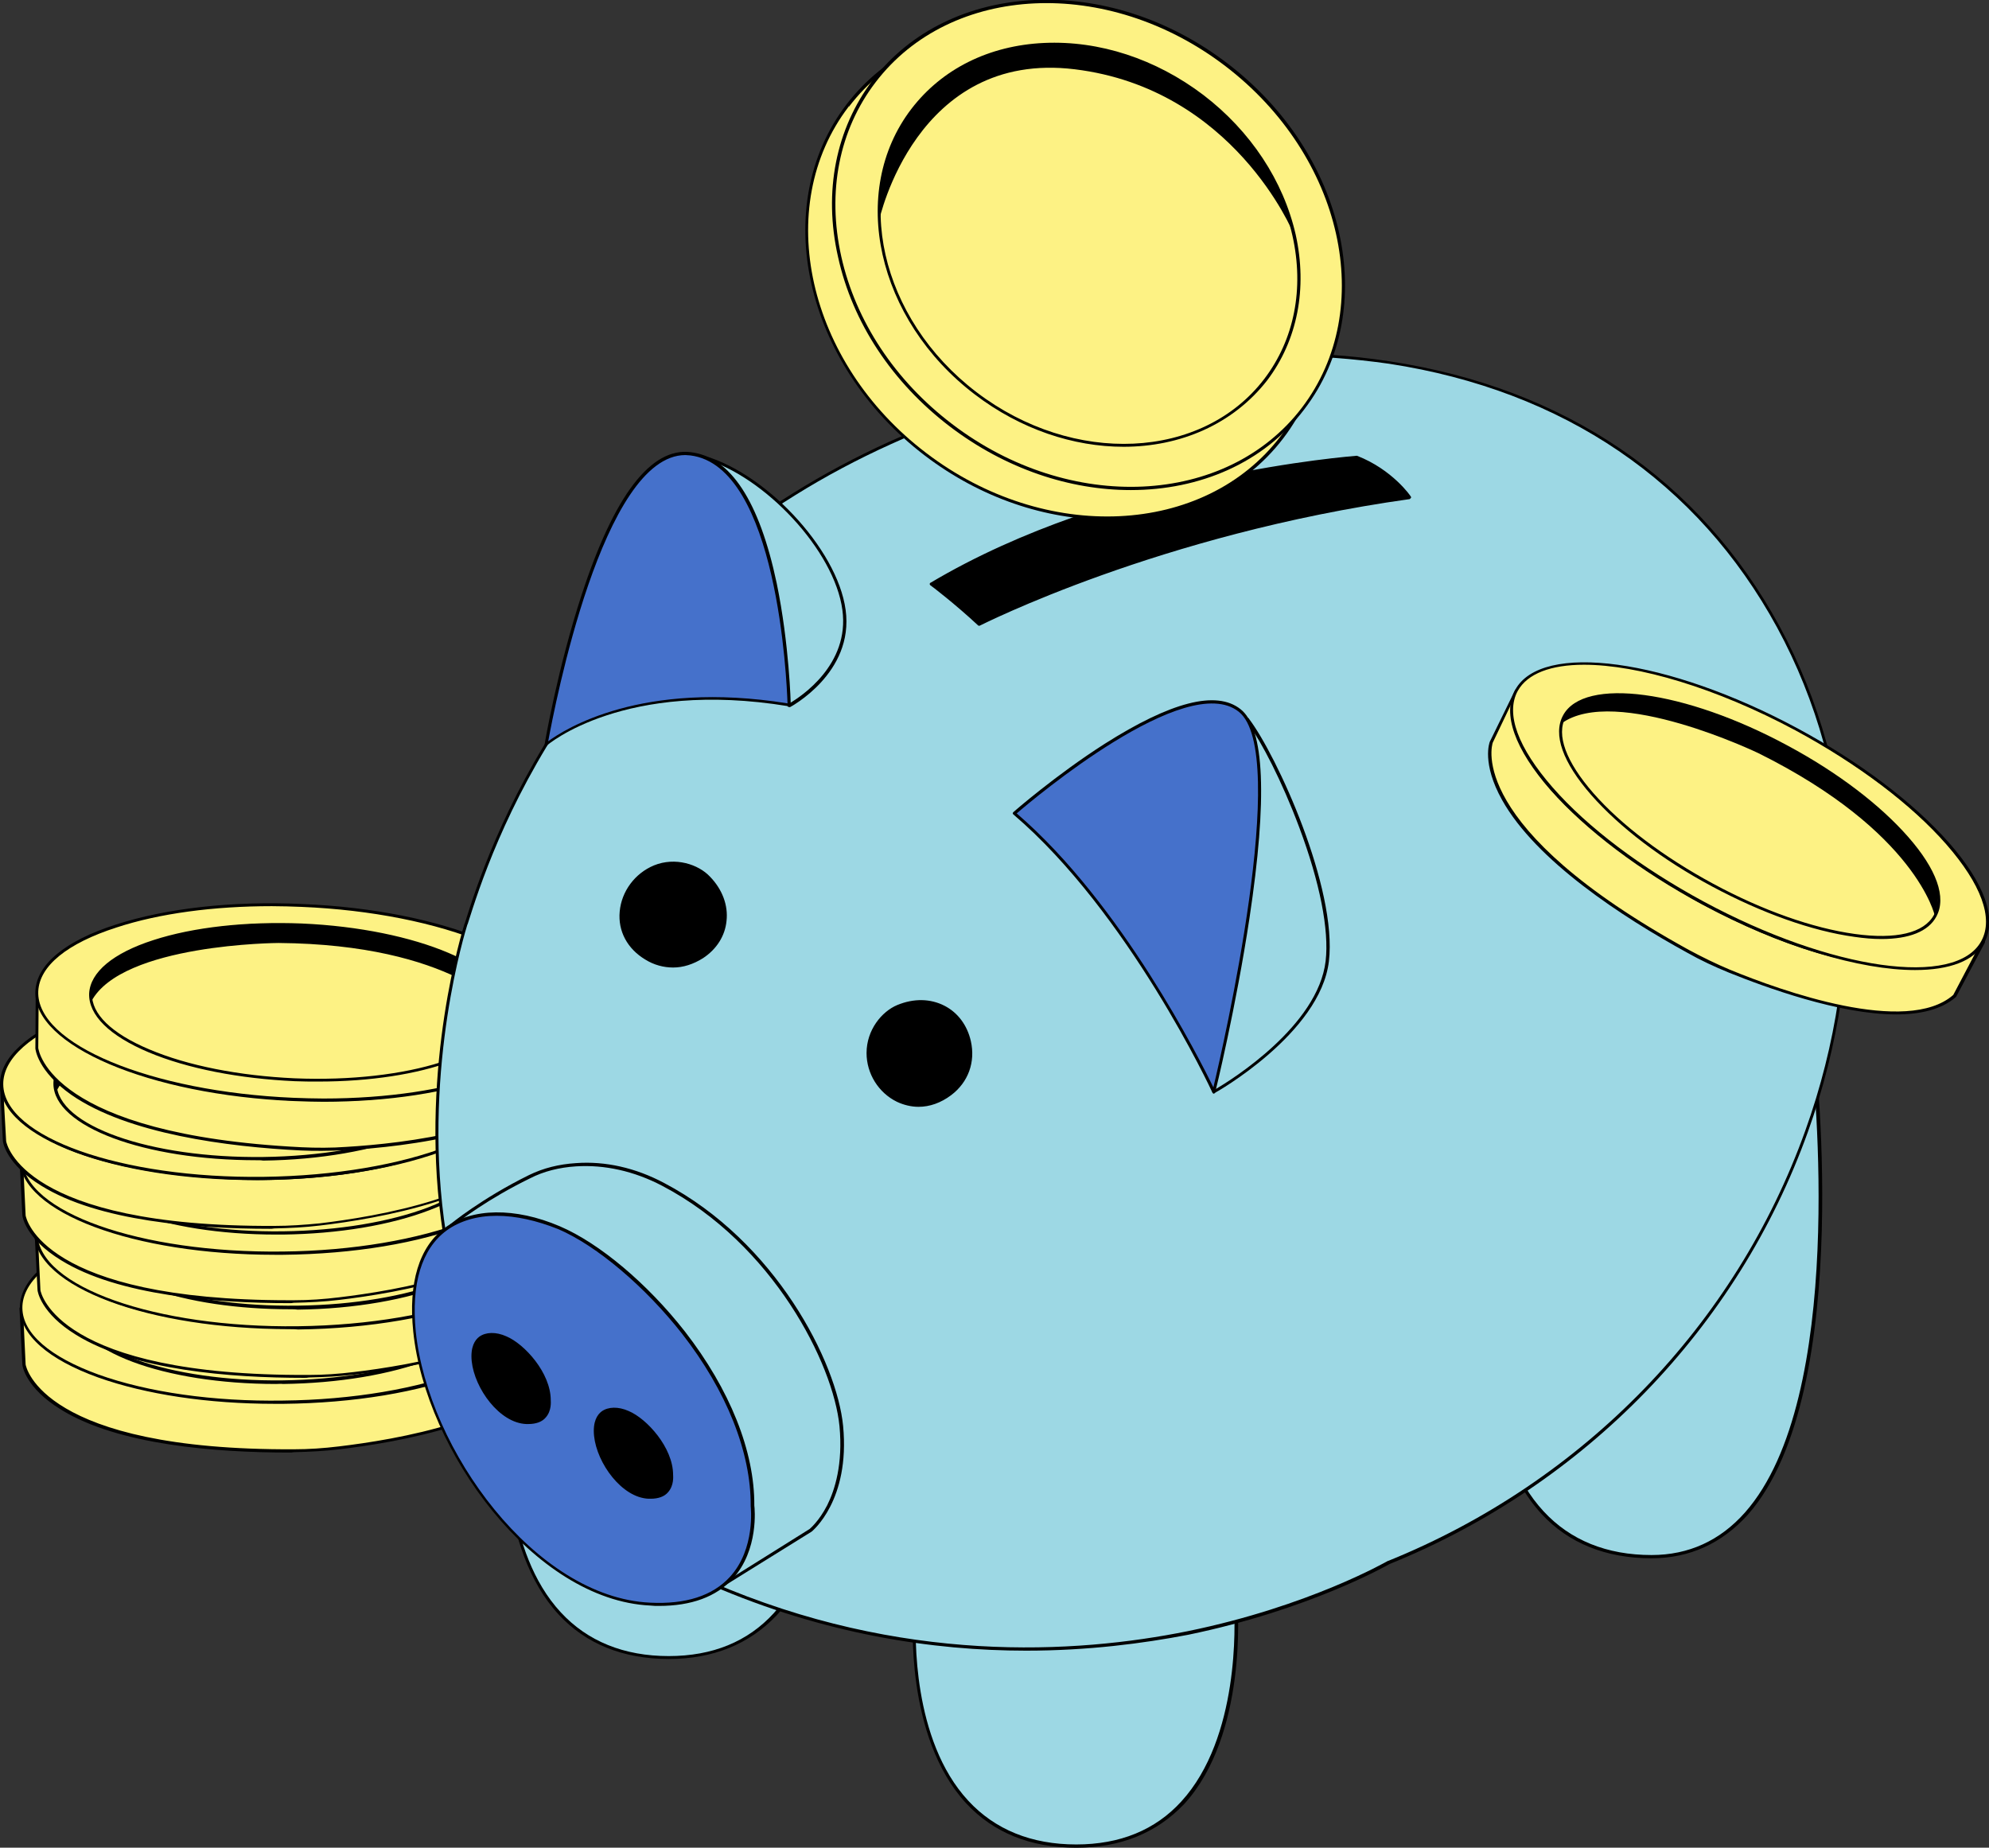
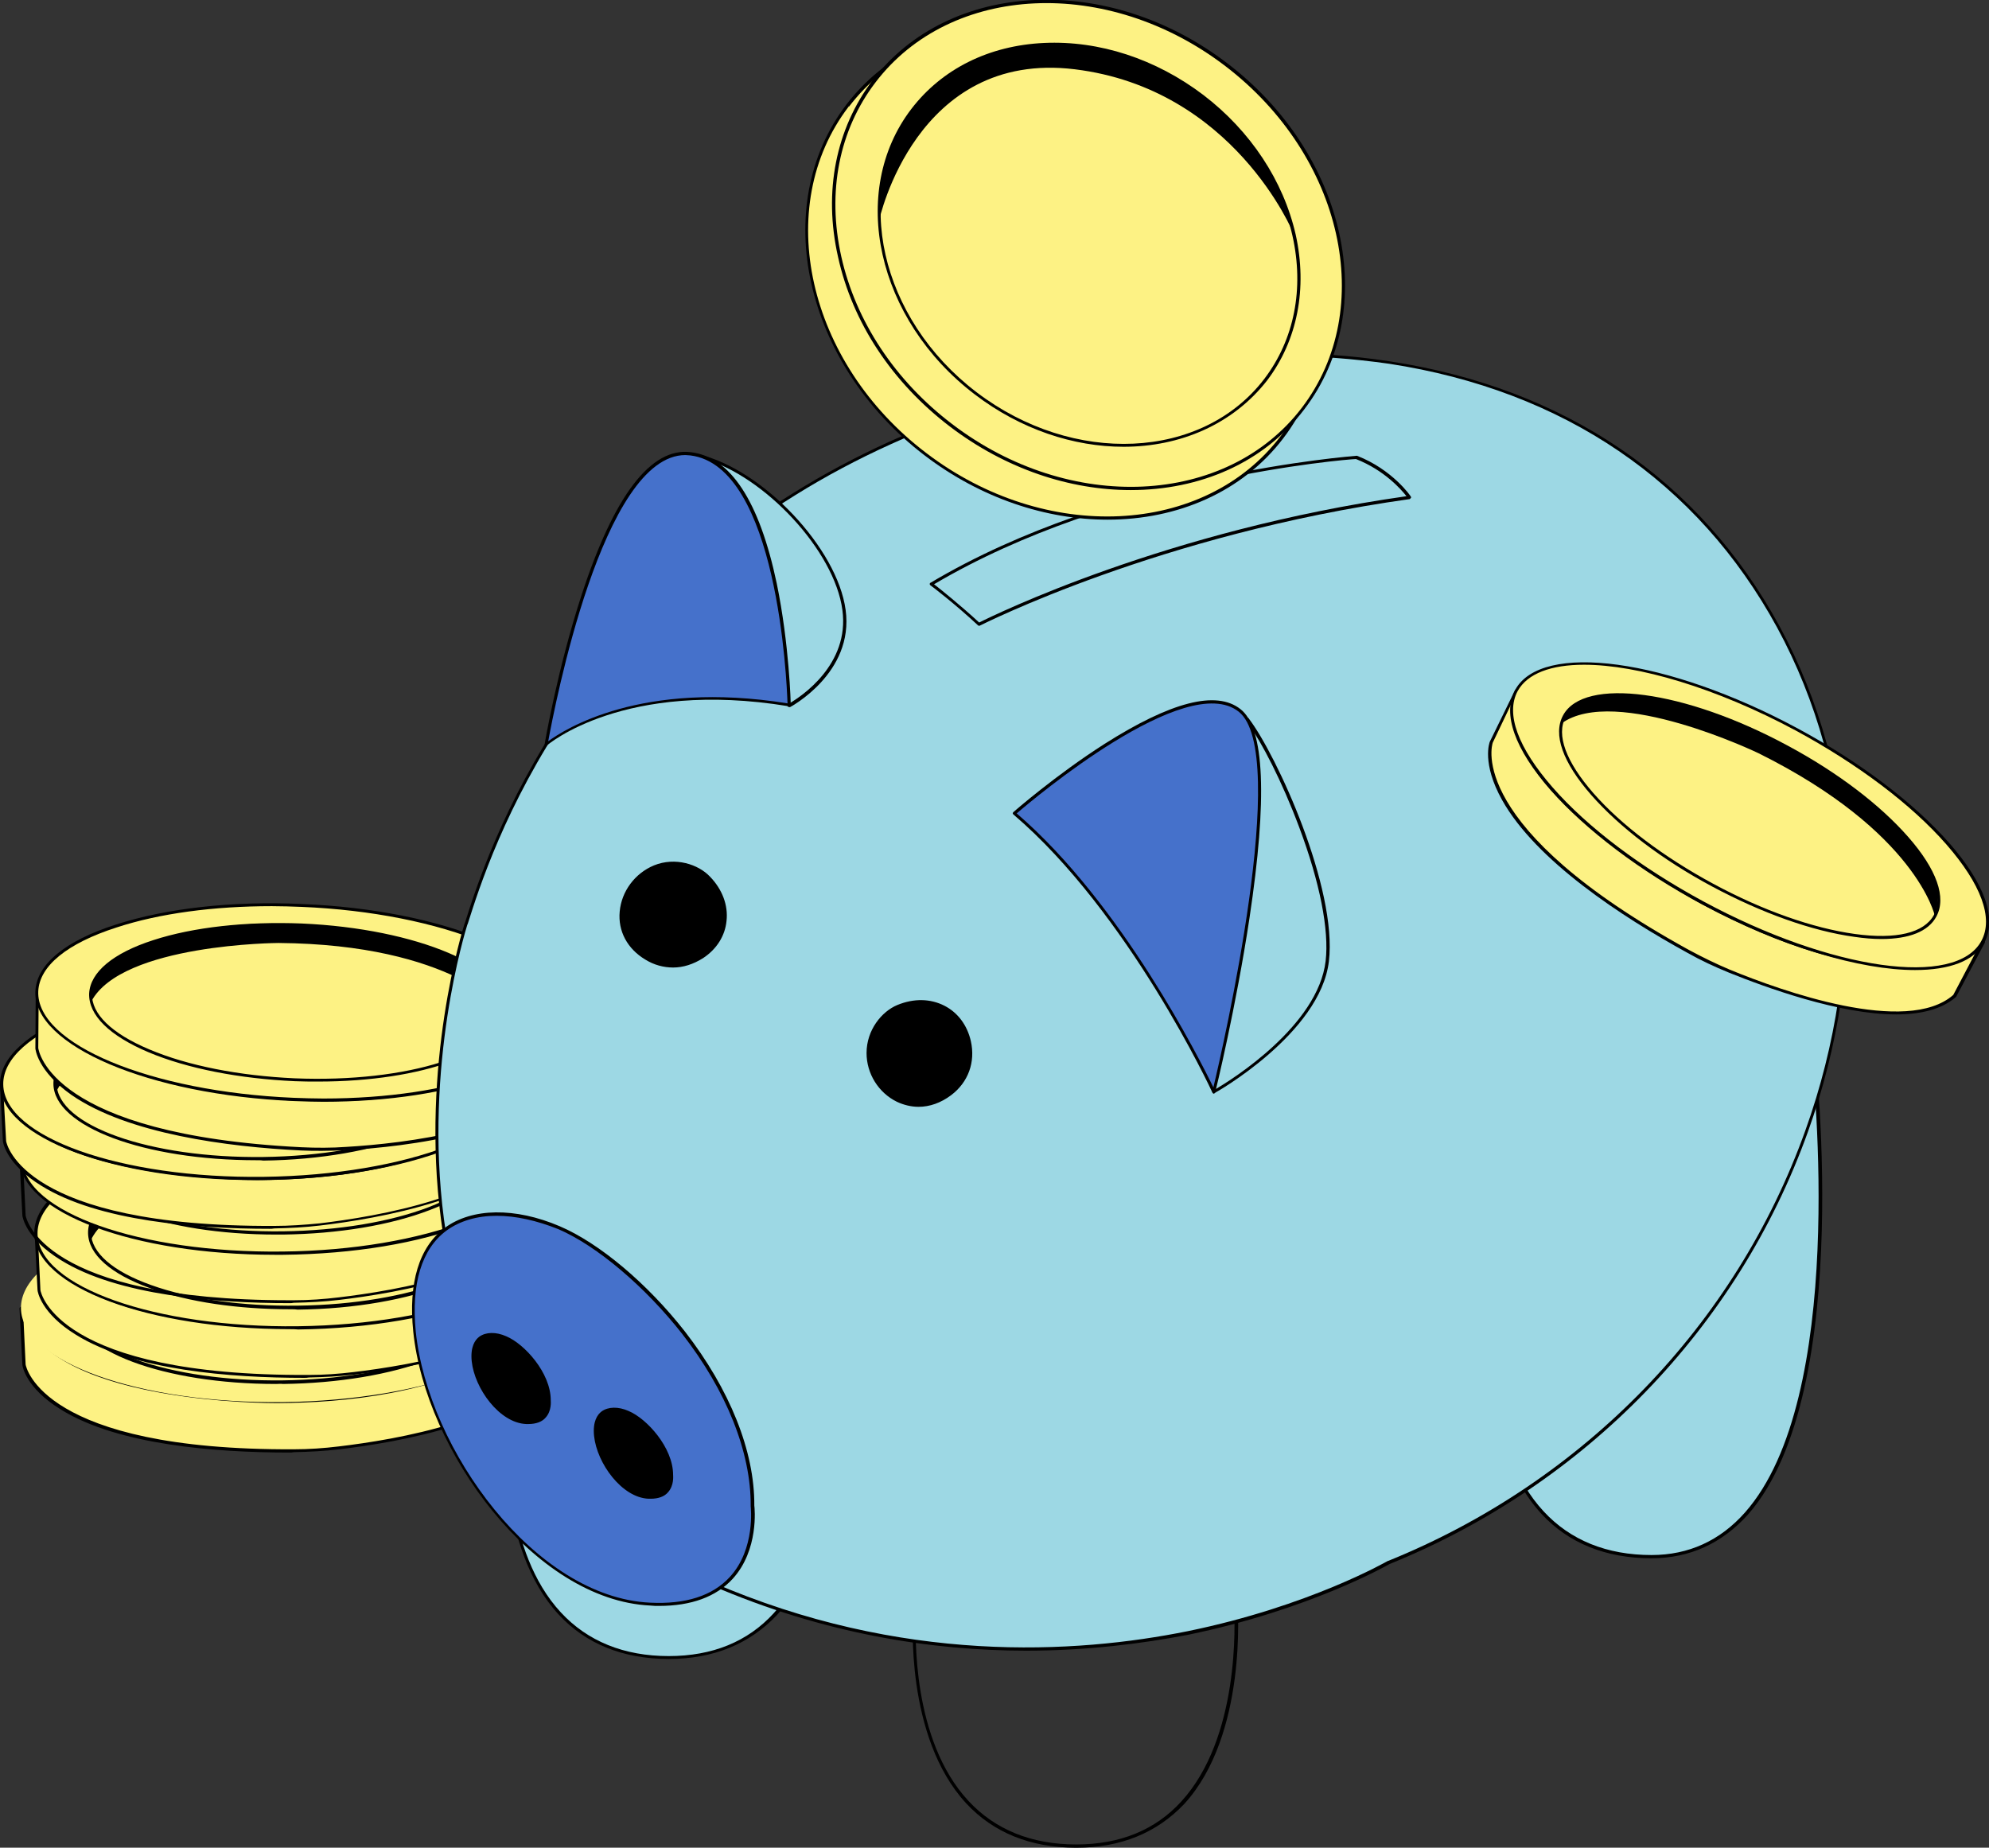
<svg xmlns="http://www.w3.org/2000/svg" version="1.1" id="deposit_money" x="0px" y="0px" viewBox="0 0 551.1 512" enable-background="new 0 0 551.1 512" xml:space="preserve">
  <rect x="0" y="0" width="551.1" height="512" fill="#333333" stroke="none" />
  <g>
    <g>
      <g>
        <g>
          <path fill="#FDF284" d="M6.6,378.2c0,0,3.1,24.2,74.7,23.9c4.2,0,8.4-0.3,12.5-0.8c15.3-1.8,51.4-7.7,57.1-23.9l-0.3-16.6      c0,0-8.4,27.3-73.9,27.8c0,0-64.2,0.7-70.9-26L6.6,378.2z" />
          <path d="M80.1,402.5c-20.4,0-47.4-2.1-63.2-11.9c-9.8-6-10.7-12.1-10.7-12.4c0,0,0,0,0,0l-0.8-15.6c0-0.2,0.1-0.4,0.4-0.5      c0.2,0,0.4,0.1,0.5,0.3c6.6,26,69.9,25.7,70.5,25.6c64.4-0.4,73.4-27.2,73.5-27.5c0.1-0.2,0.3-0.3,0.5-0.3      c0.2,0,0.4,0.2,0.4,0.4l0.3,16.6c0,0.1,0,0.1,0,0.2c-5.8,16.4-42.1,22.4-57.5,24.2c-4.1,0.5-8.3,0.7-12.6,0.8      C81,402.5,80.6,402.5,80.1,402.5z M7.1,378.1c0.1,0.7,4.7,23.8,74.3,23.5c4.2,0,8.4-0.3,12.5-0.8c15.2-1.8,51-7.6,56.7-23.6      l-0.3-14.6c-1.3,2.5-4.5,7.3-11.7,12.1c-17.1,11.4-43,14-61.8,14.1c-0.2,0-16.3,0.1-33-3c-20.6-3.8-33.1-10.7-37.3-20.4      L7.1,378.1z" />
        </g>
        <g>
          <ellipse transform="matrix(1 -1.239613e-02 1.239613e-02 1 -4.476 0.997)" fill="#FDF284" cx="78.2" cy="361.6" rx="72.4" ry="26.9" />
-           <path d="M76.1,389c-18.5,0-35.7-2.6-48.9-7.3c-13.9-5-21.6-11.8-21.7-19.2c-0.1-7.4,7.4-14.4,21.2-19.7      c13.6-5.3,31.8-8.3,51.2-8.5c40.1-0.5,72.9,11.4,73.1,26.5c0.1,7.4-7.4,14.4-21.2,19.7c-13.6,5.3-31.8,8.3-51.2,8.5      C77.7,389,76.9,389,76.1,389z M80.3,335.1c-0.8,0-1.6,0-2.5,0c-19.3,0.2-37.4,3.3-50.9,8.5c-13.4,5.2-20.8,11.9-20.7,18.9      c0.1,7,7.6,13.5,21.1,18.4c13.7,4.9,31.8,7.5,51.1,7.2c19.3-0.2,37.4-3.3,50.9-8.5c13.4-5.2,20.8-11.9,20.7-18.9      C149.9,346.4,118.9,335.1,80.3,335.1z" />
        </g>
        <g>
          <ellipse transform="matrix(1 -1.239613e-02 1.239613e-02 1 -4.476 0.997)" fill="#FDF284" cx="78.2" cy="361.6" rx="57.5" ry="21.4" />
          <path d="M76.5,383.5c-31.1,0-56.1-9.3-56.3-21.1c-0.1-5.9,5.9-11.5,16.9-15.7c10.9-4.2,25.3-6.6,40.7-6.8      c31.9-0.4,58.1,9.1,58.2,21.1c0.1,5.9-5.9,11.5-16.9,15.7c-10.9,4.2-25.3,6.6-40.7,6.8C77.8,383.4,77.2,383.5,76.5,383.5z       M79.9,340.6c-0.6,0-1.3,0-2,0c-15.3,0.2-29.7,2.6-40.4,6.7c-10.6,4.1-16.4,9.4-16.4,14.9c0.1,11.6,25.9,20.7,57.3,20.3      c15.3-0.2,29.7-2.6,40.4-6.7c10.6-4.1,16.4-9.4,16.4-14.9C135.1,349.6,110.5,340.6,79.9,340.6z" />
        </g>
        <path d="M135.7,360.9c0,0-15.4-17.7-63.7-15.4c0,0-43.3,2.5-51,19c0,0-1.8-5.4,4-10.4c0,0,25.5-21.8,82.7-11.1     C107.7,342.9,133.8,346.8,135.7,360.9z" />
      </g>
      <g>
        <g>
          <path fill="#FDF284" d="M10.8,357.5c0,0,3.1,24.2,74.7,23.9c4.2,0,8.4-0.3,12.5-0.8c15.3-1.8,51.4-7.7,57.1-23.9l-0.3-16.6      c0,0-8.4,27.3-73.9,27.8c0,0-64.2,0.7-70.9-26L10.8,357.5z" />
          <path d="M84.3,381.8c-20.4,0-47.4-2.1-63.2-11.9c-9.8-6-10.7-12.1-10.7-12.4c0,0,0,0,0,0l-0.8-15.6c0-0.2,0.1-0.4,0.4-0.5      c0.2,0,0.4,0.1,0.5,0.3c6.6,26,69.9,25.7,70.5,25.6c64.4-0.4,73.4-27.2,73.5-27.5c0.1-0.2,0.3-0.3,0.5-0.3      c0.2,0,0.4,0.2,0.4,0.4l0.3,16.6c0,0.1,0,0.1,0,0.2c-5.8,16.4-42.1,22.4-57.5,24.2c-4.1,0.5-8.3,0.7-12.6,0.8      C85.1,381.8,84.7,381.8,84.3,381.8z M11.2,357.5c0.1,0.7,4.7,23.8,74.3,23.5c4.2,0,8.4-0.3,12.5-0.8c15.2-1.8,51-7.6,56.7-23.6      l-0.3-14.6c-1.3,2.5-4.5,7.3-11.7,12.1c-17.1,11.4-43,14-61.8,14.1c-0.2,0-16.3,0.1-33-3c-20.6-3.8-33.1-10.7-37.3-20.4      L11.2,357.5z" />
        </g>
        <g>
          <ellipse transform="matrix(1 -1.239613e-02 1.239613e-02 1 -4.22 1.047)" fill="#FDF284" cx="82.3" cy="341" rx="72.4" ry="26.9" />
          <path d="M80.2,368.3c-39,0-70.5-11.7-70.7-26.5c-0.1-7.4,7.4-14.4,21.2-19.7c13.6-5.3,31.8-8.3,51.2-8.5l0,0      c19.4-0.2,37.6,2.3,51.4,7.3c13.9,5,21.6,11.8,21.7,19.2c0.2,15.1-32.3,27.8-72.4,28.3C81.8,368.3,81,368.3,80.2,368.3z       M84.5,314.5c-0.8,0-1.6,0-2.5,0c-19.3,0.2-37.4,3.3-50.9,8.5c-13.4,5.2-20.8,11.9-20.7,18.9c0.2,14.6,32.6,26.1,72.2,25.6      c39.7-0.5,71.8-12.8,71.6-27.4c-0.1-7-7.6-13.5-21.1-18.4C120,317,102.8,314.5,84.5,314.5z M82,314L82,314L82,314z" />
        </g>
        <g>
          <ellipse transform="matrix(1 -1.239613e-02 1.239613e-02 1 -4.22 1.047)" fill="#FDF284" cx="82.3" cy="341" rx="57.5" ry="21.4" />
          <path d="M80.6,362.8c-14.7,0-28.4-2-38.9-5.8c-11.1-4-17.2-9.4-17.3-15.3s5.9-11.5,16.9-15.7c10.9-4.2,25.3-6.6,40.7-6.8l0,0.4      l0-0.4c15.4-0.2,29.9,1.9,40.9,5.8c11.1,4,17.2,9.4,17.3,15.3c0.1,12-25.7,22.2-57.7,22.6C81.9,362.8,81.3,362.8,80.6,362.8z       M84,320c-0.7,0-1.3,0-2,0c-15.3,0.2-29.7,2.6-40.4,6.7c-10.6,4.1-16.4,9.4-16.4,14.9c0.1,5.5,6,10.7,16.7,14.5      c10.9,3.9,25.3,5.9,40.6,5.7c31.5-0.4,57-10.1,56.8-21.7c-0.1-5.5-6-10.7-16.7-14.5C112.3,322,98.6,320,84,320z" />
        </g>
        <path d="M139.8,340.2c0,0-15.4-17.7-63.7-15.4c0,0-43.3,2.5-51,19c0,0-1.8-5.4,4-10.4c0,0,25.5-21.8,82.7-11.1     C111.9,322.3,137.9,326.1,139.8,340.2z" />
      </g>
      <g>
        <g>
-           <path fill="#FDF284" d="M6.6,336.8c0,0,3.1,24.2,74.7,23.9c4.2,0,8.4-0.3,12.5-0.8c15.3-1.8,51.4-7.7,57.1-23.9l-0.3-16.6      c0,0-8.4,27.3-73.9,27.8c0,0-64.2,0.7-70.9-26L6.6,336.8z" />
          <path d="M80.1,361.1c-20.4,0-47.4-2.1-63.2-11.9c-9.8-6-10.7-12.1-10.7-12.4c0,0,0,0,0,0l-0.8-15.6c0-0.2,0.1-0.4,0.4-0.5      c0.2,0,0.4,0.1,0.5,0.3c6.6,26,69.9,25.7,70.5,25.6c64.4-0.4,73.4-27.2,73.5-27.5c0.1-0.2,0.3-0.3,0.5-0.3      c0.2,0,0.4,0.2,0.4,0.4l0.3,16.6c0,0.1,0,0.1,0,0.2c-5.8,16.4-42.1,22.4-57.5,24.2c-4.1,0.5-8.3,0.7-12.6,0.8      C81,361.1,80.6,361.1,80.1,361.1z M7.1,336.8c0.1,0.7,4.6,23.5,73,23.5c0.4,0,0.8,0,1.3,0c4.2,0,8.4-0.3,12.5-0.8      c15.2-1.8,51-7.6,56.7-23.6l-0.3-14.6c-1.3,2.5-4.5,7.3-11.7,12.1c-17.1,11.4-43,14-61.8,14.1c-0.2,0-16.3,0.1-33-3      c-20.6-3.8-33.1-10.7-37.3-20.4L7.1,336.8z" />
        </g>
        <g>
          <ellipse transform="matrix(1 -1.239613e-02 1.239613e-02 1 -3.965 0.994)" fill="#FDF284" cx="78.2" cy="320.3" rx="72.4" ry="26.9" />
          <path d="M76.1,347.7c-39,0-70.5-11.7-70.7-26.5c-0.1-7.4,7.4-14.4,21.2-19.7c13.6-5.3,31.8-8.3,51.2-8.5      c40.1-0.5,72.9,11.4,73.1,26.5c0.1,7.4-7.4,14.4-21.2,19.7c-13.6,5.3-31.8,8.3-51.2,8.5C77.7,347.7,76.9,347.7,76.1,347.7z       M80.3,293.8c-0.8,0-1.6,0-2.5,0c-19.3,0.2-37.4,3.3-50.9,8.5c-13.4,5.2-20.8,11.9-20.7,18.9c0.2,14.6,32.6,26.1,72.2,25.6      c19.3-0.2,37.4-3.3,50.9-8.5c13.4-5.2,20.8-11.9,20.7-18.9C149.9,305.1,118.9,293.8,80.3,293.8z" />
        </g>
        <g>
          <ellipse transform="matrix(1 -1.239613e-02 1.239613e-02 1 -3.965 0.994)" fill="#FDF284" cx="78.2" cy="320.3" rx="57.5" ry="21.4" />
          <path d="M76.5,342.1c-31.1,0-56.1-9.3-56.3-21.1c-0.1-5.9,5.9-11.5,16.9-15.7c10.9-4.2,25.3-6.6,40.7-6.8      c31.9-0.4,58.1,9.1,58.2,21.1c0.1,5.9-5.9,11.5-16.9,15.7c-10.9,4.2-25.3,6.6-40.7,6.8C77.8,342.1,77.2,342.1,76.5,342.1z       M79.9,299.3c-0.6,0-1.3,0-2,0c-15.3,0.2-29.7,2.6-40.4,6.7c-10.6,4.1-16.4,9.4-16.4,14.9c0.1,11.6,25.9,20.7,57.3,20.3      c15.3-0.2,29.7-2.6,40.4-6.7c10.6-4.1,16.4-9.4,16.4-14.9C135.1,308.3,110.5,299.3,79.9,299.3z" />
        </g>
        <path d="M135.7,319.6c0,0-15.4-17.7-63.7-15.4c0,0-43.3,2.5-51,19c0,0-1.8-5.4,4-10.4c0,0,25.5-21.8,82.7-11.1     C107.7,301.6,133.8,305.5,135.7,319.6z" />
      </g>
      <g>
        <g>
          <path fill="#FDF284" d="M1.2,316.2c0,0,3.1,24.2,74.7,23.9c4.2,0,8.4-0.3,12.5-0.8c15.3-1.8,51.4-7.7,57.1-23.9l-0.3-16.6      c0,0-8.4,27.3-73.9,27.8c0,0-64.2,0.7-70.9-26L1.2,316.2z" />
          <path d="M74.7,340.5c-20.4,0-47.4-2.1-63.2-11.9c-9.8-6-10.7-12.1-10.7-12.4c0,0,0,0,0,0L0,300.6c0-0.2,0.1-0.4,0.4-0.5      c0.2,0,0.4,0.1,0.5,0.3c6.6,26,69.9,25.6,70.5,25.6c64.4-0.4,73.4-27.2,73.5-27.5c0.1-0.2,0.3-0.3,0.5-0.3      c0.2,0,0.4,0.2,0.4,0.4l0.3,16.6c0,0.1,0,0.1,0,0.2c-5.8,16.4-42.1,22.4-57.5,24.2c-4.1,0.5-8.3,0.7-12.6,0.8      C75.5,340.5,75.1,340.5,74.7,340.5z M1.7,316.2c0.1,0.7,4.7,23.8,74.3,23.5c4.2,0,8.4-0.3,12.5-0.7c15.2-1.8,51-7.6,56.7-23.6      l-0.3-14.6c-1.3,2.5-4.5,7.3-11.7,12.1c-17.1,11.4-43,14-61.8,14.1c-0.2,0-16.3,0.1-33-3C17.8,320.1,5.3,313.3,1,303.6      L1.7,316.2z" />
        </g>
        <g>
          <ellipse transform="matrix(1 -1.239613e-02 1.239613e-02 1 -3.709 0.925)" fill="#FDF284" cx="72.8" cy="299.7" rx="72.4" ry="26.9" />
          <path d="M70.7,327c-39,0-70.5-11.7-70.7-26.5c-0.2-15.1,32.3-27.8,72.4-28.3c40.1-0.5,72.9,11.4,73.1,26.5      c0.2,15.1-32.3,27.8-72.4,28.3C72.3,327,71.5,327,70.7,327z M72.5,272.7l0,0.4c-39.7,0.5-71.8,12.8-71.6,27.4      c0.2,14.6,32.6,26.1,72.2,25.6c39.7-0.5,71.8-12.8,71.6-27.4c-0.2-14.6-32.6-26.1-72.2-25.6L72.5,272.7z" />
        </g>
        <g>
          <ellipse transform="matrix(1 -1.239613e-02 1.239613e-02 1 -3.709 0.925)" fill="#FDF284" cx="72.8" cy="299.7" rx="57.5" ry="21.4" />
          <path d="M71.1,321.5c-31.1,0-56.1-9.3-56.3-21.1c-0.1-5.9,5.9-11.5,16.9-15.7c10.9-4.2,25.3-6.6,40.7-6.8l0,0.4l0-0.4      c15.4-0.2,29.9,1.9,40.9,5.8c11.1,4,17.2,9.4,17.3,15.3c0.1,12-25.7,22.2-57.7,22.6C72.4,321.5,71.8,321.5,71.1,321.5z       M74.5,278.7c-0.7,0-1.3,0-2,0c-15.3,0.2-29.7,2.6-40.4,6.7c-10.6,4.1-16.4,9.4-16.4,14.9c0.1,11.6,25.9,20.7,57.3,20.3      c31.5-0.4,57-10.1,56.8-21.7c-0.1-5.5-6-10.7-16.7-14.5C102.7,280.7,89.1,278.7,74.5,278.7z" />
        </g>
        <path d="M130.3,298.9c0,0-15.4-17.7-63.7-15.4c0,0-43.3,2.5-51,19c0,0-1.8-5.4,4-10.4c0,0,25.5-21.8,82.7-11.1     C102.3,281,128.4,284.8,130.3,298.9z" />
      </g>
      <g>
        <g>
          <path fill="#FDF284" d="M10.2,290.4c0,0,1.8,24.3,73.3,27.9c4.2,0.2,8.4,0.2,12.5-0.1c15.4-1,51.8-4.9,58.4-20.8l0.6-16.6      c0,0-9.9,26.8-75.3,23.7c0,0-64.1-2.8-69.4-29.8L10.2,290.4z" />
          <path d="M89.2,318.9c-1.9,0-3.8,0-5.7-0.1c-20.5-1-48.1-4.6-63.7-15.4c-9.4-6.6-10-12.7-10-12.9c0,0,0,0,0,0l0.1-15.7      c0-0.2,0.2-0.4,0.4-0.4c0.2,0,0.4,0.1,0.5,0.3c5.2,26.4,68.3,29.4,69,29.5c64.3,3.1,74.8-23.1,74.9-23.4      c0.1-0.2,0.3-0.3,0.5-0.3c0.2,0,0.4,0.2,0.4,0.4l-0.6,16.6c0,0.1,0,0.1,0,0.2c-6.7,16.1-43.3,20.1-58.7,21      C93.8,318.8,91.5,318.9,89.2,318.9z M10.6,290.4c0.1,0.7,3.4,24,72.9,27.5c4.2,0.2,8.4,0.2,12.5-0.1c15.2-0.9,51.4-4.8,58-20.4      l0.5-14.6c-1.5,2.5-4.9,7-12.4,11.4c-17.7,10.5-43.7,11.6-62.4,10.7c-0.2,0-16.3-0.8-32.8-4.8c-20.3-5-32.5-12.5-36.2-22.4      L10.6,290.4z" />
        </g>
        <g>
          <ellipse transform="matrix(4.251748e-02 -0.999 0.999 4.251748e-02 -198.507 348.433)" fill="#FDF284" cx="82.5" cy="277.8" rx="26.9" ry="72.4" />
          <path d="M89.6,305.3c-2.7,0-5.5-0.1-8.2-0.2c-40.1-1.7-72.2-15.4-71.6-30.4c0.3-7.4,8.2-14,22.3-18.5      c13.9-4.5,32.2-6.6,51.6-5.7c19.4,0.8,37.4,4.4,50.9,10.1c13.6,5.7,20.9,13,20.6,20.3C154.7,294.9,125.9,305.3,89.6,305.3z       M75.3,251.1c-16.1,0-31.1,2-43,5.9c-13.7,4.4-21.4,10.7-21.7,17.7c-0.6,14.6,31.1,27.8,70.7,29.5c2.8,0.1,5.6,0.2,8.3,0.2      c35.8,0,64.1-10,64.7-23.6c0.3-7-6.8-13.9-20.1-19.5c-13.4-5.6-31.4-9.2-50.6-10C80.9,251.2,78.1,251.1,75.3,251.1z" />
        </g>
        <g>
          <ellipse transform="matrix(4.251748e-02 -0.999 0.999 4.251748e-02 -198.507 348.433)" fill="#FDF284" cx="82.5" cy="277.8" rx="21.4" ry="57.5" />
          <path d="M88.2,299.7c-2.2,0-4.3,0-6.5-0.1c-15.4-0.7-29.8-3.5-40.5-8c-10.9-4.6-16.7-10.3-16.5-16.3c0.3-5.9,6.6-11.2,17.8-14.8      c11.1-3.6,25.7-5.2,41.1-4.6c31.9,1.4,57.5,12.2,57,24.3C140,291.4,117.1,299.7,88.2,299.7z M76.8,256.7      c-12.8,0-24.7,1.6-34.1,4.7c-10.8,3.5-16.9,8.5-17.2,14c-0.2,5.5,5.4,11,15.9,15.4c10.6,4.5,24.9,7.3,40.2,8      c31.4,1.3,57.4-7,57.9-18.5c0.5-11.5-24.7-22-56.1-23.4C81.2,256.7,79,256.7,76.8,256.7z" />
        </g>
        <path d="M140,280.2c0,0-14.5-18.5-62.8-18.9c0,0-43.4,0.2-51.9,16.2c0,0-1.5-5.5,4.6-10.2c0,0,26.6-20.4,83.2-6.5     C113,260.8,138.8,266,140,280.2z" />
      </g>
    </g>
    <g>
-       <path fill="#9DD8E4" d="M253.4,447.6c0,0-5,64,44.8,64s44.1-67,44.1-67S290.2,458.3,253.4,447.6z" />
      <path d="M298.2,512c-12.7,0-23-4.2-30.5-12.3c-17.1-18.5-14.7-51.8-14.7-52.1c0-0.1,0.1-0.2,0.2-0.3c0.1-0.1,0.2-0.1,0.4-0.1    c36.3,10.6,88.2-2.8,88.7-3c0.1,0,0.3,0,0.4,0.1c0.1,0.1,0.2,0.2,0.2,0.3c0,0.4,2.8,36.1-14.8,55.3    C320.5,507.9,310.5,512,298.2,512z M253.8,448.1c-0.2,4.3-1.2,34,14.5,50.9c7.4,8,17.5,12.1,29.9,12.1c12.1,0,21.9-4,29.1-11.9    c16.2-17.7,14.9-49.6,14.6-54.1C336.5,446.5,288.3,458,253.8,448.1z" />
    </g>
    <g>
      <path fill="#9DD8E4" d="M140.5,395.3c0,0-5,64,44.8,64s44.1-67,44.1-67S177.3,406,140.5,395.3z" />
      <path d="M185.3,459.7c-12.7,0-23-4.2-30.5-12.3c-17.1-18.5-14.7-51.8-14.7-52.1c0-0.1,0.1-0.2,0.2-0.3c0.1-0.1,0.2-0.1,0.4-0.1    c36.3,10.6,88.2-2.8,88.7-3c0.1,0,0.3,0,0.4,0.1c0.1,0.1,0.2,0.2,0.2,0.3c0,0.4,2.8,36.1-14.8,55.3    C207.6,455.6,197.6,459.7,185.3,459.7z M140.9,395.9c-0.2,4.3-1.2,34,14.5,50.9c7.4,8,17.5,12.1,29.9,12.1    c12.1,0,21.9-4,29.1-11.9c16.2-17.7,14.9-49.6,14.6-54.1C223.6,394.2,175.4,405.7,140.9,395.9z" />
    </g>
    <g>
      <path fill="#9DD8E4" d="M412.8,367.3c0,0-5,64,44.8,64c62.6,0,44.3-143.8,44.3-143.8S449.7,378.1,412.8,367.3z" />
      <path d="M457.6,431.8c-12.7,0-23-4.2-30.5-12.3c-8.9-9.7-12.5-23.3-13.8-33.1c-1.5-10.6-0.8-18.9-0.8-19c0-0.1,0.1-0.2,0.2-0.3    c0.1-0.1,0.2-0.1,0.4-0.1c36.1,10.5,88.1-78.7,88.6-79.6c0.1-0.2,0.3-0.2,0.5-0.2c0.2,0,0.3,0.2,0.3,0.4c0.1,1,12,97.9-18.2,132.1    C477.1,427.7,468.1,431.8,457.6,431.8z M413.2,367.9c-0.2,4.3-1.2,34,14.5,50.9c7.4,8,17.5,12.1,29.9,12.1c10.3,0,19-4,25.9-11.8    c28.1-31.8,19.4-118.6,18.1-130.2c-2.9,4.8-14.9,24.5-30.1,42.9C448.2,359.8,428.6,372,413.2,367.9z" />
    </g>
    <g>
      <path fill="#9DD8E4" d="M384.8,432.8c0,0-85.8,50.1-187.8,5.9s-73.9-164-68-182.7s29.5-93.5,117.5-133.4s198.5-36.5,246.1,51    S496.1,387.8,384.8,432.8z" />
      <path d="M284.3,457.4c-25.7,0-55.8-4.5-87.4-18.2C173.4,429,155,414,142.2,394.5c-10.5-16-17.2-35-20-56.5c-5.7-43,6-80.4,6.5-82    l0.1-0.2c3.1-9.9,10.5-32.9,28.1-58.9c22.1-32.5,52.3-57.6,89.5-74.5c46.3-21,95.4-28.9,138.5-22.3c48.7,7.4,86.1,32.8,108.2,73.5    c22.2,40.9,25.1,91.9,7.8,140.1c-19.4,54.1-61.6,97.7-115.9,119.7c-0.9,0.5-22.4,12.7-55.8,19.6    C316.7,455.4,301.5,457.4,284.3,457.4z M354.5,98.6c-34.9,0-72.1,8.4-107.7,24.5c-37.1,16.8-67.1,41.8-89.2,74.2    c-17.6,25.9-24.9,48.9-28,58.7l-0.1,0.2c-0.5,1.6-12.1,38.8-6.5,81.6c2.8,21.4,9.5,40.3,19.9,56.2c12.7,19.3,30.9,34.3,54.3,44.4    c52.6,22.8,100.7,19.9,131.9,13.6c33.7-6.9,55.3-19.4,55.5-19.5c0,0,0,0,0.1,0c54.1-21.9,96.2-65.3,115.5-119.2    c17.2-47.9,14.3-98.7-7.8-139.4c-22-40.4-59.2-65.7-107.5-73.1C375,99.4,364.8,98.6,354.5,98.6z" />
    </g>
    <g>
      <path fill="#9DD8E4" d="M201.2,438.7l23.3-14.6c0,0,10.5-8.2,8.5-28.9c-1.8-18.9-19.8-51.4-49.3-67c-7.4-3.9-15.8-6-24.2-5.4    c-4.1,0.3-8.6,1.2-12.9,3.3c-13.3,6.5-21.8,13.6-21.8,13.6L201.2,438.7z" />
-       <path d="M201.2,439.1c-0.1,0-0.3-0.1-0.3-0.2l-76.3-99c-0.1-0.2-0.1-0.4,0.1-0.6c0.1-0.1,8.7-7.2,21.9-13.7c3.9-1.9,8.2-3,13-3.3    c8.1-0.6,16.5,1.3,24.4,5.5c31,16.3,47.9,49.8,49.6,67.3c2,20.7-8.6,29.2-8.7,29.3L201.4,439C201.4,439.1,201.3,439.1,201.2,439.1    z M125.5,339.8l75.8,98.3l23-14.4l0,0c0,0,2.6-2.1,4.9-6.6c2.1-4.2,4.4-11.4,3.4-21.9c-1.7-17.3-18.4-50.5-49.1-66.6    c-7.8-4.1-16-5.9-23.9-5.4c-4.7,0.3-9,1.4-12.7,3.3C135.2,332.2,127.1,338.4,125.5,339.8z" />
    </g>
    <g>
      <path fill="#4571CB" d="M208.5,417.4c0,0,3.8,28.7-28.3,27.2c-32.1-1.5-61.9-42.7-65.3-75.5s19.6-37.4,40-28.7    C175.2,349,208.6,383.6,208.5,417.4z" />
      <path d="M182.6,445c-0.8,0-1.6,0-2.4-0.1c-32.2-1.5-62.3-42.8-65.7-75.9c-1.4-13.5,1.6-23.5,8.8-28.8c7.5-5.5,19.4-5.7,31.8-0.4    c11,4.7,24.3,15.9,34.7,29.2c12.4,16,19.3,33.1,19.2,48.2c0.1,0.7,1.3,12.3-6,20.3C198.4,442.5,191.5,445,182.6,445z M137.6,336.9    c-5.4,0-10.2,1.4-13.9,4.1c-6.9,5.1-9.8,14.8-8.5,28c3.4,32.8,33.1,73.6,64.9,75.1c9.9,0.5,17.3-1.9,22.1-7.1    c7.2-7.8,5.8-19.5,5.8-19.6c0,0,0,0,0-0.1c0.1-14.9-6.7-31.9-19-47.7c-10.2-13-23.6-24.4-34.3-29    C148.7,338.2,142.9,336.9,137.6,336.9z" />
    </g>
    <g>
      <path d="M186.1,408.7c0,0,0.8,6.5-6.4,6.1s-13.9-9.6-14.7-17c-0.8-7.4,4.4-8.4,9-6.5C178.7,393.4,186.2,401.1,186.1,408.7z" />
      <path d="M180.3,415.3c-0.2,0-0.4,0-0.6,0c-7.4-0.3-14.3-9.8-15.1-17.4c-0.4-4,0.9-5.9,2.1-6.8c1.8-1.3,4.6-1.4,7.5-0.1    c5,2.1,12.3,10.1,12.3,17.7c0,0.3,0.3,2.9-1.4,4.8C184.1,414.7,182.4,415.3,180.3,415.3z M170.2,391c-1.1,0-2.2,0.3-2.9,0.9    c-1.4,1.1-2.1,3.1-1.8,6c0.7,7.2,7.3,16.3,14.3,16.6c2.1,0.1,3.7-0.4,4.7-1.5c1.5-1.6,1.2-4.1,1.2-4.1c0,0,0,0,0-0.1    c0-7.1-7.1-14.9-11.8-16.9C172.6,391.2,171.4,391,170.2,391z" />
    </g>
    <g>
      <path d="M152.2,388c0,0,0.8,6.5-6.4,6.1c-7.2-0.3-13.9-9.6-14.7-17c-0.8-7.4,4.4-8.4,9-6.5C144.8,372.7,152.3,380.4,152.2,388z" />
      <path d="M146.4,394.6c-0.2,0-0.4,0-0.6,0c-7.4-0.3-14.3-9.8-15.1-17.4c-0.4-4,0.9-5.9,2.1-6.8c1.8-1.3,4.6-1.4,7.5-0.1    c5,2.1,12.3,10.1,12.3,17.7c0,0.3,0.3,2.9-1.4,4.8C150.2,394,148.5,394.6,146.4,394.6z M136.3,370.3c-1.1,0-2.2,0.3-2.9,0.9    c-1.4,1.1-2.1,3.1-1.8,6c0.7,7.2,7.3,16.3,14.3,16.6c2.1,0.1,3.7-0.4,4.7-1.5c1.5-1.6,1.2-4.1,1.2-4.1c0,0,0,0,0-0.1    c0-7.1-7.1-14.9-11.8-16.9C138.7,370.6,137.5,370.3,136.3,370.3z" />
    </g>
    <g>
-       <path d="M390.6,137.8c0,0-4.9-7.3-14.7-11.1c0,0-66.5,4.5-117.8,35.1c0,0,6.9,5.3,13.2,11.1C271.3,172.9,320.3,147.6,390.6,137.8z    " />
      <path d="M271.3,173.4c-0.1,0-0.2,0-0.3-0.1c-6.2-5.8-13.1-11.1-13.2-11.1c-0.1-0.1-0.2-0.2-0.2-0.4c0-0.1,0.1-0.3,0.2-0.3    c50.9-30.3,117.3-35.1,118-35.2c0.1,0,0.1,0,0.2,0c9.8,3.8,14.9,11.2,14.9,11.3c0.1,0.1,0.1,0.3,0,0.4c-0.1,0.1-0.2,0.2-0.3,0.3    c-69.3,9.7-118.7,34.9-119.2,35.1C271.4,173.4,271.3,173.4,271.3,173.4z M258.8,161.9c1.7,1.3,7.3,5.8,12.5,10.6    c4-2,52-25.6,118.4-35c-1.4-1.8-6.1-7.2-14-10.3C372.9,127.3,308.5,132.5,258.8,161.9z" />
    </g>
    <g>
      <g>
        <ellipse transform="matrix(0.607 -0.795 0.795 0.607 56.236 264.18)" fill="#FDF284" cx="295" cy="75.3" rx="63.7" ry="75.7" />
        <path d="M306.9,144c-17,0-35.1-5.9-50.7-17.8c-33.4-25.5-43.1-69.1-21.7-97.2l0,0c21.4-28.1,66-30.2,99.4-4.8     c33.4,25.5,43.1,69.1,21.7,97.2C344.2,136.4,326.2,144,306.9,144z M234.8,29.3l0.3,0.3c-21.1,27.7-11.5,70.8,21.5,95.9     c33,25.2,77.1,23.1,98.2-4.6C376,93.2,366.4,50.2,333.4,25c-33-25.2-77.1-23.1-98.2,4.6L234.8,29.3z" />
      </g>
      <g>
        <ellipse transform="matrix(0.607 -0.795 0.795 0.607 64.717 266.537)" fill="#FDF284" cx="301.7" cy="67.9" rx="62.9" ry="74.8" />
        <path d="M313.3,135.8c-16.8,0-34.6-5.8-50.1-17.6c-16-12.2-27-28.8-31-47c-4.1-18.1-0.6-35.5,9.6-49l0.3,0.3l-0.3-0.3     c21.2-27.7,65.2-29.9,98.2-4.7c33,25.1,42.6,68.2,21.4,95.9C350.2,128.3,332.4,135.8,313.3,135.8z M242.6,22.8     c-10.1,13.2-13.5,30.4-9.5,48.3c4,17.9,14.9,34.4,30.7,46.4c32.6,24.9,76.1,22.8,96.9-4.5c20.9-27.4,11.4-69.8-21.2-94.7     C306.9-6.6,263.5-4.6,242.6,22.8L242.6,22.8z" />
      </g>
      <g>
        <ellipse transform="matrix(0.607 -0.795 0.795 0.607 64.717 266.537)" fill="#FDF284" cx="301.7" cy="67.9" rx="51.7" ry="61.5" />
        <path d="M311.3,123.8c-13.8,0-28.5-4.8-41.2-14.5c-27.2-20.7-35.1-56.2-17.6-79.1c8.5-11.1,21.5-17.6,36.8-18.3     c15.3-0.7,30.9,4.4,44.1,14.4c13.1,10,22.2,23.8,25.6,38.7c3.3,14.9,0.5,29.3-7.9,40.4C341.6,117.6,327,123.8,311.3,123.8z      M292.1,12.8c-0.9,0-1.9,0-2.8,0.1c-15,0.7-27.9,7.1-36.2,18c-17.2,22.5-9.3,57.4,17.5,77.8c26.8,20.4,62.5,18.8,79.7-3.7     c8.3-10.9,11.1-25,7.8-39.7c-3.3-14.7-12.3-28.3-25.2-38.2C320.6,17.8,306.3,12.8,292.1,12.8z" />
      </g>
      <path d="M358.3,64.5c0,0-16.4-39.9-60.5-45.3s-54.2,41.8-54.2,41.8s-4.3-33.4,33.4-46.7c0,0,26.6-8.8,54.1,10.9    C331.1,25.3,353.8,41.4,358.3,64.5z" />
    </g>
    <g>
      <g>
        <g>
          <path fill="#FDF284" d="M413.2,205.6c0,0-9.1,22.9,54.5,57.9c3.7,2,7.5,3.9,11.5,5.5c14.5,5.9,49.4,18.4,62.5,6.9l7.9-14.9      c0,0-20.9,20.1-79.2-11.7c0,0-57.3-30.9-50.1-57.9L413.2,205.6z" />
          <path d="M525.4,281.1c-15.8,0-36.2-7.5-46.4-11.6c-3.9-1.6-7.8-3.4-11.5-5.5c-18.2-10-41.9-25.5-51.3-42.3      c-5.7-10.2-3.5-16-3.4-16.2c0,0,0,0,0,0l7-14.3c0.1-0.2,0.3-0.3,0.5-0.2c0.2,0.1,0.3,0.3,0.3,0.5c-7,26.4,49.3,57.1,49.9,57.4      c57.3,31.3,78.5,12,78.7,11.8c0.2-0.1,0.4-0.2,0.6,0c0.2,0.1,0.2,0.4,0.1,0.6l-7.9,14.9c0,0-0.1,0.1-0.1,0.1      C538,279.7,532.1,281.1,525.4,281.1z M413.6,205.8c-0.2,0.6-7.5,23.4,54.3,57.4c3.7,2,7.6,3.9,11.4,5.5c14.3,5.9,49,18.3,61.9,7      l6.9-13.1c-2.4,1.6-7.6,4.2-16.4,5c-20.8,1.7-45-8.7-61.7-17.9c-0.1-0.1-14.5-7.9-27.8-18.9c-16.4-13.5-24.1-25.8-23.1-36.5      L413.6,205.8z" />
        </g>
        <g>
          <ellipse transform="matrix(0.474 -0.88 0.88 0.474 55.802 545.719)" fill="#FDF284" cx="484.8" cy="226.1" rx="27.3" ry="73.4" />
          <path d="M530.6,268.8c-15.2,0-36.9-6.4-59-18.2c-17.3-9.3-32.2-20.6-42-31.7c-9.9-11.3-13.4-21.1-9.8-27.7      c7.3-13.5,42.3-8.7,78.2,10.6c17.3,9.3,32.2,20.6,42,31.7c9.9,11.3,13.4,21.1,9.8,27.7C547,266.3,540.1,268.8,530.6,268.8z       M438.9,184.2c-9.1,0-15.7,2.4-18.4,7.3c-3.4,6.3,0.1,15.7,9.7,26.7c9.7,11.1,24.6,22.3,41.8,31.6c35.4,19.1,70,24,77,10.9      c3.4-6.3-0.1-15.7-9.7-26.7c-9.7-11.1-24.6-22.3-41.8-31.6C475.5,190.6,453.8,184.2,438.9,184.2z" />
        </g>
        <g>
          <ellipse transform="matrix(0.474 -0.88 0.88 0.474 55.802 545.719)" fill="#FDF284" cx="484.8" cy="226.1" rx="21.7" ry="58.3" />
          <path d="M521.3,260.2c-2.3,0-4.8-0.2-7.5-0.6c-11.7-1.6-25.7-6.6-39.5-14c-13.8-7.4-25.6-16.4-33.4-25.3      c-7.9-9-10.7-16.8-7.8-22.1c5.8-10.7,33.7-7,62.2,8.4c13.8,7.4,25.6,16.4,33.4,25.3c7.9,9,10.7,16.8,7.8,22.1      C534.3,258.1,529,260.2,521.3,260.2z M448.3,192.9c-7.2,0-12.4,1.9-14.5,5.8c-2.7,4.9,0.1,12.4,7.7,21.1      c7.7,8.8,19.5,17.7,33.2,25.1c13.7,7.4,27.6,12.3,39.2,13.9c11.5,1.6,19.2-0.3,21.9-5.2c2.7-4.9-0.1-12.4-7.7-21.1      c-7.7-8.8-19.5-17.7-33.2-25.1C477.4,198,460.1,192.9,448.3,192.9z" />
        </g>
        <path d="M536.1,253.8c0,0-5-23.3-48.9-45.1c0,0-39.7-19.1-54.6-8.2c0,0,1-5.6,8.7-7.3c0,0,33.3-6.8,78.8,30.9     C520.2,224.1,541.4,240.3,536.1,253.8z" />
      </g>
    </g>
    <g>
      <path fill="#9DD8E4" d="M336.3,302.5c0,0,29.1-16.2,31.4-36.2c2.4-20-14.5-57-22.1-67C345.6,199.4,340.1,254.9,336.3,302.5z" />
      <path d="M336.3,303c-0.1,0-0.2,0-0.2-0.1c-0.1-0.1-0.2-0.2-0.2-0.4c3.8-47.1,9.3-102.6,9.3-103.2c0-0.2,0.1-0.3,0.3-0.4    c0.2,0,0.4,0,0.5,0.2c7.8,10.2,24.6,47.1,22.2,67.3c-2.4,20-31.4,36.4-31.7,36.5C336.5,303,336.4,303,336.3,303z M345.9,200.6    c-0.8,8.1-5.7,58-9.1,101.2c4.5-2.6,28.4-17.6,30.5-35.5c1-8.6-1.6-21.8-7.3-37C355.1,216.2,349.5,205.6,345.9,200.6z" />
    </g>
    <g>
      <path fill="#4571CB" d="M281.1,225.4c0,0,46.7-41,62.4-28.6c15.7,12.4-7.1,105.8-7.1,105.8S313.5,253,281.1,225.4z" />
      <path d="M336.3,303c-0.2,0-0.3-0.1-0.4-0.3c-0.2-0.5-23.2-49.8-55.1-77c-0.1-0.1-0.2-0.2-0.2-0.3s0.1-0.2,0.1-0.3    c0.1-0.1,11.9-10.4,25.4-19c18.3-11.6,30.9-14.9,37.6-9.6c6.7,5.2,7.5,24.7,2.5,57.9c-3.7,24.6-9.4,48-9.5,48.3    C336.7,302.8,336.5,303,336.3,303C336.3,303,336.3,303,336.3,303z M281.7,225.4c29.2,25.1,50.8,68.4,54.5,75.9    c2.6-10.9,21.4-92.8,7-104.1C328.7,185.7,286.2,221.5,281.7,225.4z" />
    </g>
    <g>
      <path fill="#9DD8E4" d="M218.6,195.4c0,0,17.6-9.1,15.2-26.5s-23-38.6-40.4-42.7C193.5,126.2,209.6,142.6,218.6,195.4z" />
      <path d="M218.6,195.9c-0.1,0-0.1,0-0.2,0c-0.1-0.1-0.2-0.2-0.2-0.3c-8.9-52-24.9-68.8-25-69c-0.1-0.1-0.2-0.3-0.1-0.5    c0.1-0.2,0.3-0.3,0.5-0.2c17.8,4.2,38.4,26,40.7,43.1c2.4,17.5-15.3,26.9-15.5,27C218.8,195.9,218.7,195.9,218.6,195.9z     M194.7,127c3.5,4.4,16.5,23.1,24.2,67.8c2.9-1.7,16.6-10.6,14.5-25.8C231.2,152.6,211.9,131.9,194.7,127z" />
    </g>
    <g>
      <path fill="#4571CB" d="M218.6,195.4c0,0-1.3-66.5-27.3-69.6c-26-3.2-40,80.7-40,80.7S172.3,187.9,218.6,195.4z" />
      <path d="M151.3,206.9c-0.1,0-0.1,0-0.2-0.1c-0.2-0.1-0.2-0.3-0.2-0.5c0-0.2,3.6-21.2,10.3-41.6c9-27.5,19.2-40.8,30.2-39.4    c11,1.3,19,13.6,23.8,36.3c3.5,16.9,3.9,33.5,3.9,33.7c0,0.1-0.1,0.3-0.2,0.3c-0.1,0.1-0.2,0.1-0.4,0.1    c-45.6-7.5-66.8,10.7-67,10.9C151.5,206.9,151.4,206.9,151.3,206.9z M189.9,126.1c-22.9,0-36.2,69.6-38,79.3    c4.5-3.3,25.8-17,66.3-10.5c-0.2-6.2-2.8-65.7-26.9-68.7C190.8,126.2,190.4,126.1,189.9,126.1z" />
    </g>
    <g>
      <path d="M268.5,288.6c-2.1-9.3-11-13.3-19.8-9.7c-4.2,1.8-8.3,6.7-8.2,12.9c0.1,10.8,12.2,19.3,22.7,11.3    C268.2,299.4,269.7,293.8,268.5,288.6z" />
      <path d="M254.5,306.7c-2,0-4.1-0.5-6-1.4c-5.1-2.5-8.4-7.8-8.4-13.5c0-6.4,4.2-11.5,8.5-13.3c4.6-1.9,9.2-1.8,13.1,0.2    c3.7,1.9,6.3,5.4,7.3,9.8l0,0c1.3,5.8-0.7,11.4-5.5,15C260.7,305.6,257.6,306.7,254.5,306.7z M255.2,278c-2,0-4.2,0.4-6.3,1.3    c-4,1.7-8,6.5-8,12.5c0,5.4,3.1,10.3,7.9,12.7c4.5,2.2,9.7,1.6,14.1-1.7c4.5-3.4,6.4-8.6,5.1-14.1c-0.9-4.2-3.4-7.5-6.8-9.2    C259.4,278.5,257.3,278,255.2,278z" />
    </g>
    <g>
      <path d="M194.5,265.1c7.9-5.3,8.4-15.1,1.8-21.9c-3.2-3.3-9.3-5.2-15-2.9c-10,4-13.5,18.4-2.3,25.3    C184.3,268.8,190.1,268.1,194.5,265.1z" />
      <path d="M186.5,268.1c-2.6,0-5.3-0.7-7.7-2.2c-5-3-7.6-7.9-7.1-13.3c0.5-5.6,4.2-10.6,9.5-12.8c5.9-2.4,12.3-0.3,15.5,3.1    c3.4,3.5,5.1,7.9,4.6,12.3c-0.4,4.1-2.7,7.8-6.5,10.3l0,0C192.1,267.2,189.3,268.1,186.5,268.1z M186.4,239.7c-1.6,0-3.3,0.3-5,1    c-5,2-8.5,6.7-8.9,12c-0.4,5.1,2,9.6,6.7,12.5c4.8,2.9,10.4,2.8,15-0.4c3.5-2.4,5.7-5.8,6.1-9.7c0.4-4.1-1.1-8.2-4.4-11.6    C193.9,241.3,190.3,239.7,186.4,239.7z M194.5,265.1L194.5,265.1L194.5,265.1z" />
    </g>
  </g>
</svg>